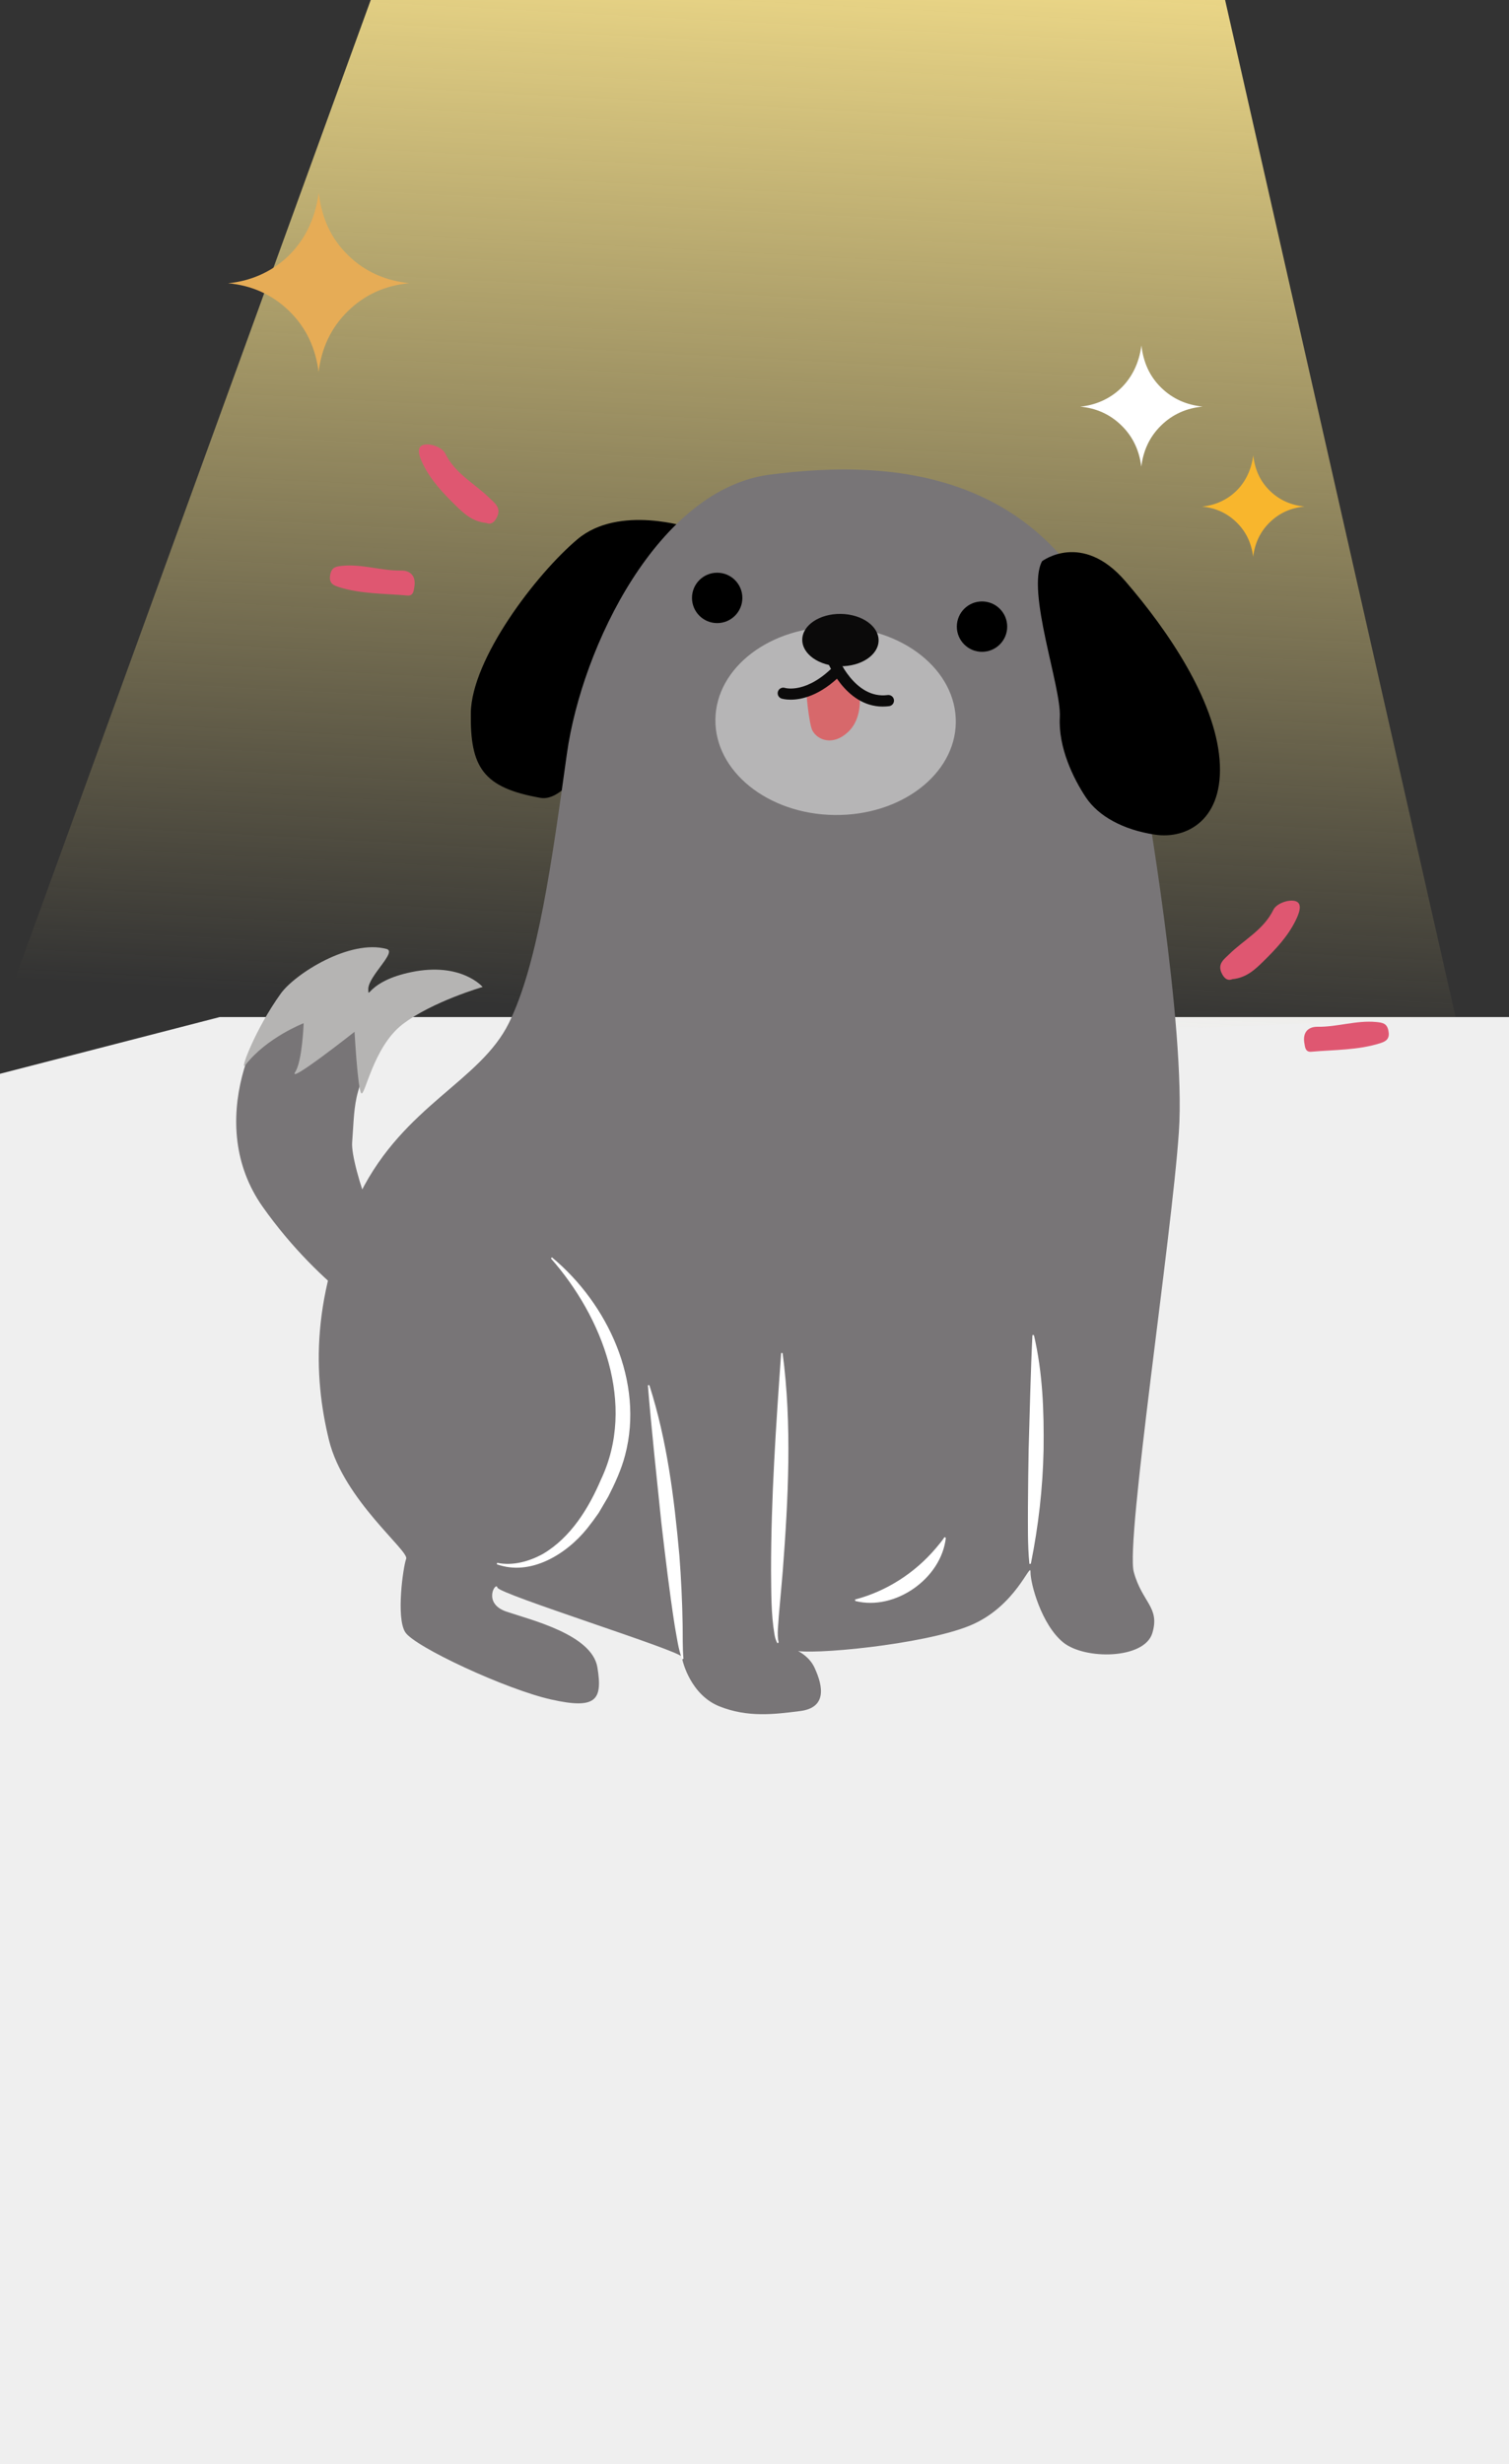
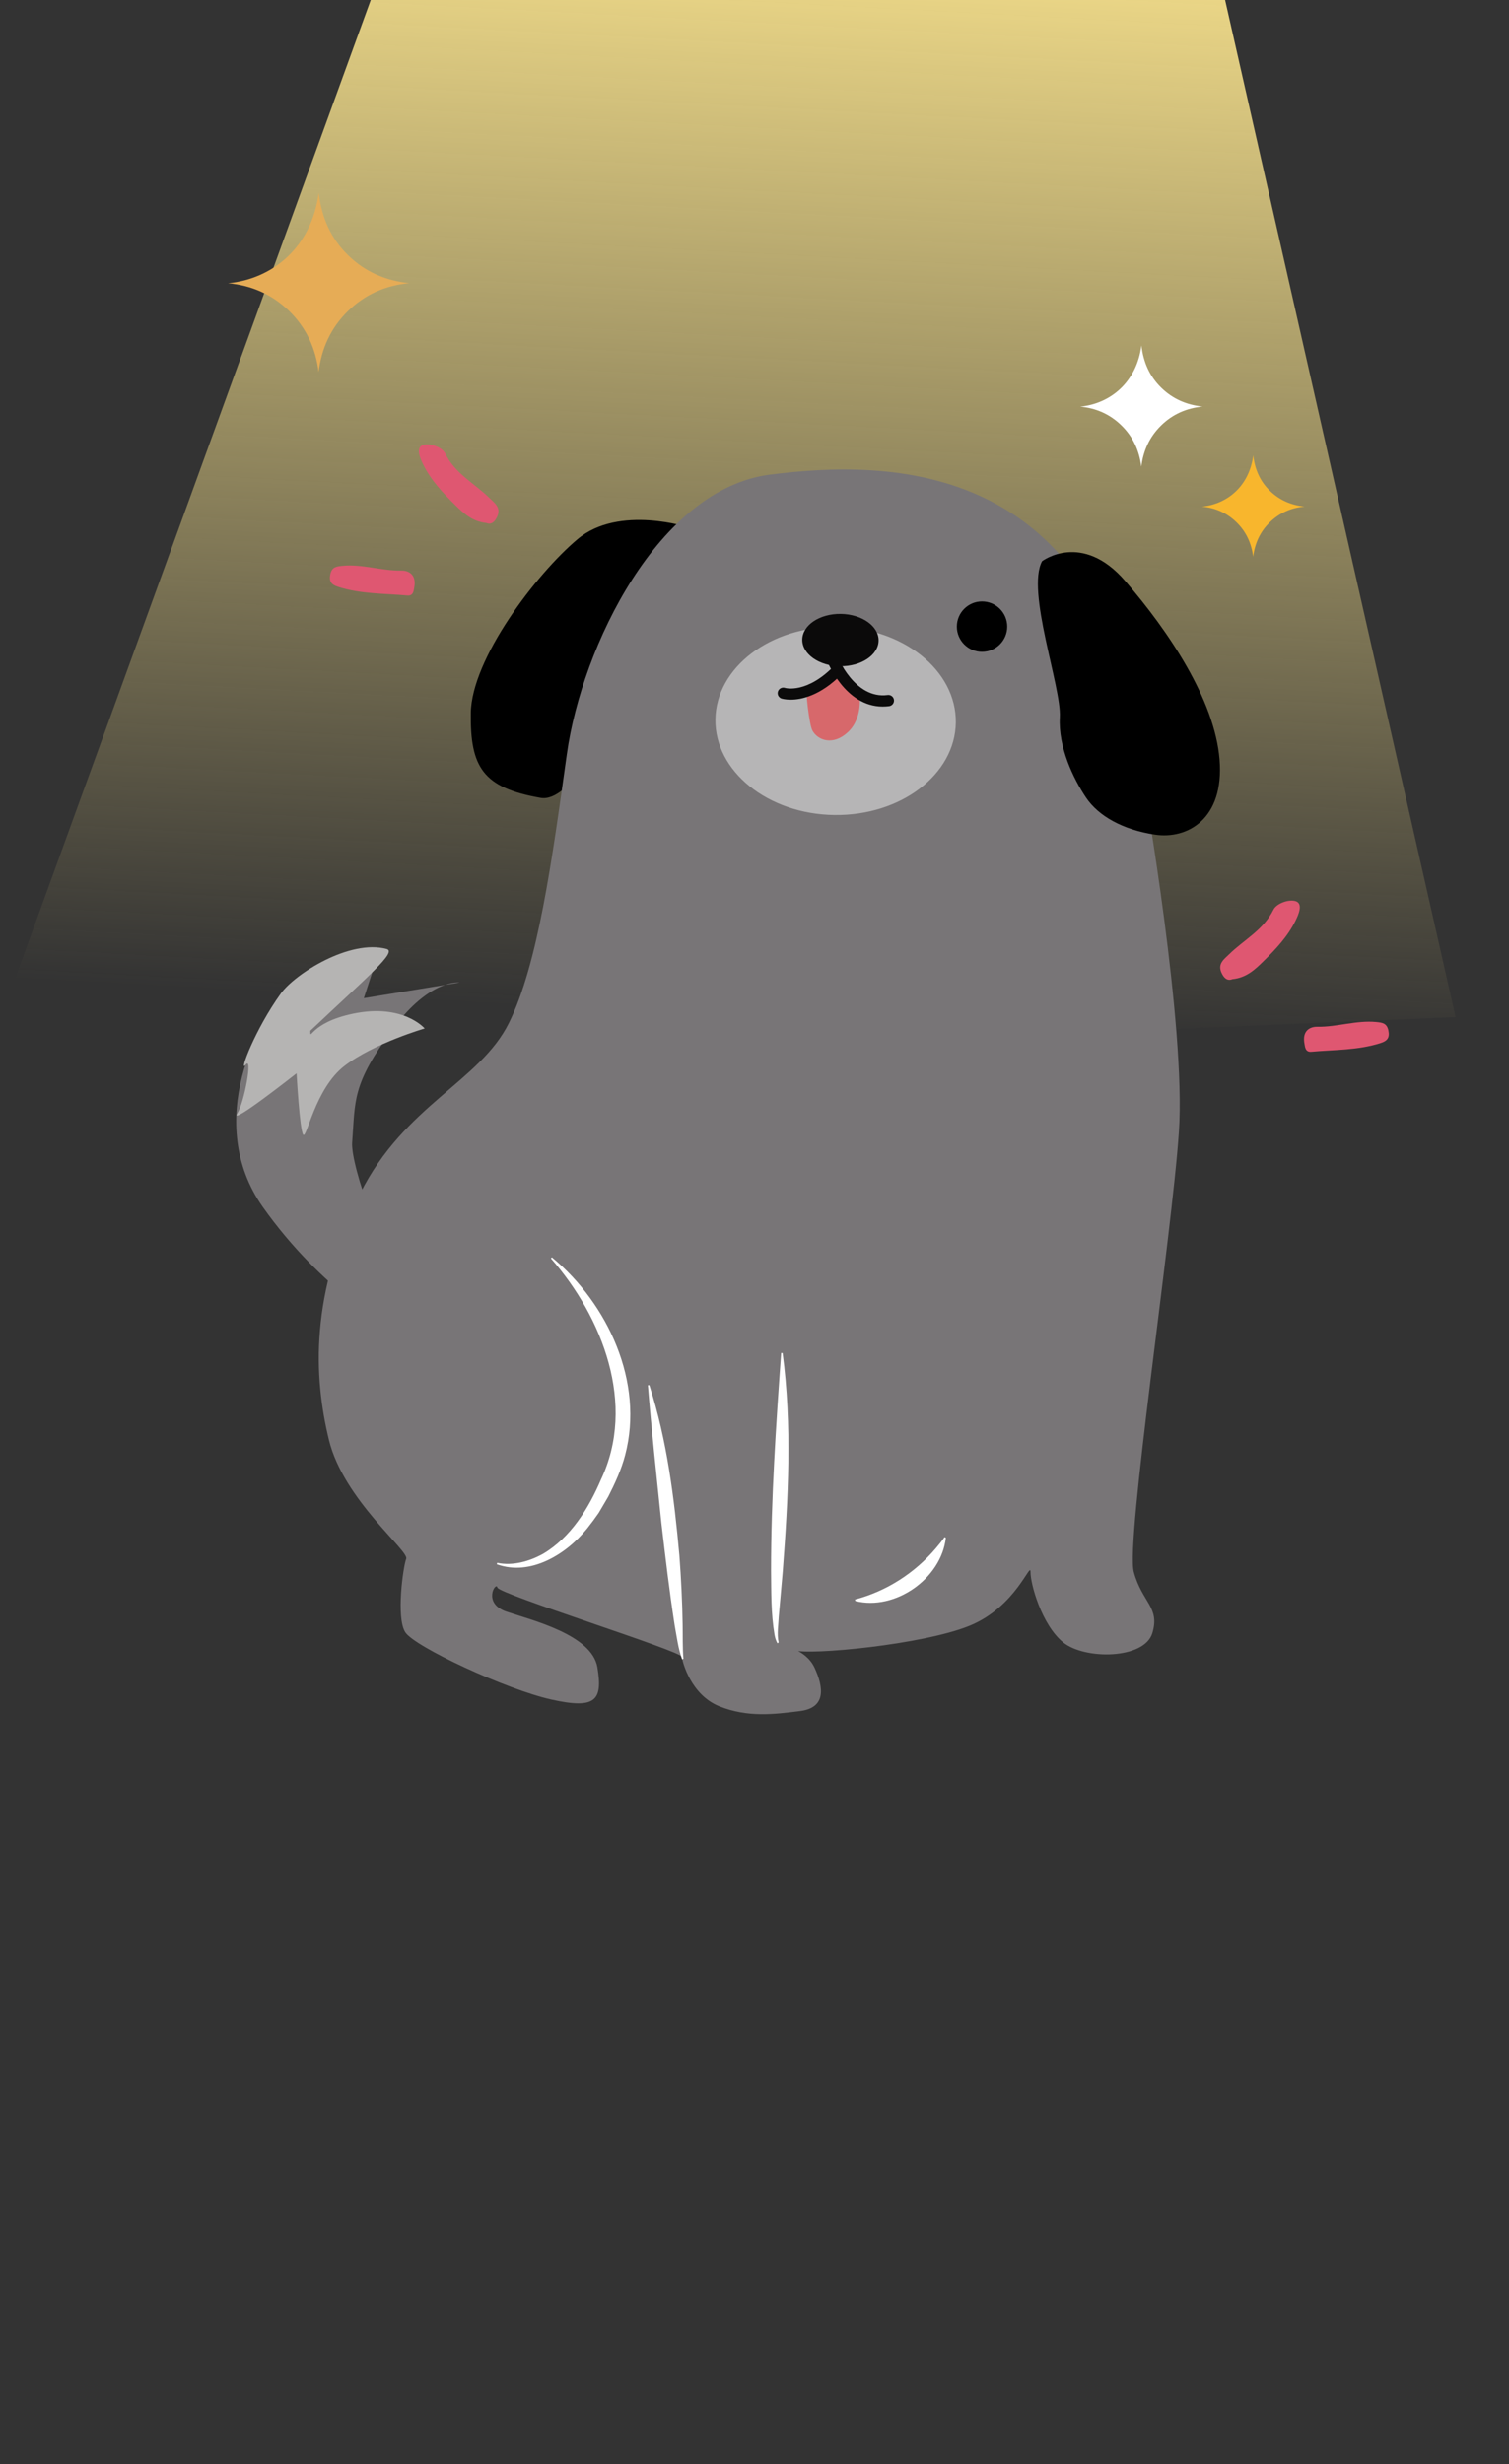
<svg xmlns="http://www.w3.org/2000/svg" version="1.1" id="圖層_1" x="0px" y="0px" viewBox="0 0 414 676" style="enable-background:new 0 0 414 676;" xml:space="preserve">
  <rect x="0" y="0" width="414" height="676" fill="#333333" stroke="none" />
  <style type="text/css">
	.st0{fill:#F3F5F8;}
	.st1{clip-path:url(#SVGID_00000134215197807877929040000004420809915344691612_);fill:#C9CACA;}
	.st2{clip-path:url(#SVGID_00000134215197807877929040000004420809915344691612_);fill:none;}
	.st3{clip-path:url(#SVGID_00000134215197807877929040000004420809915344691612_);}
	.st4{fill:#1C1D1D;}
	.st5{fill:#CAC4C6;}
	.st6{fill:#757676;}
	.st7{fill:#CBC5C6;}
	.st8{fill:#60B6E3;}
	.st9{fill:#FFFFFF;}
	.st10{clip-path:url(#SVGID_00000008134647022501298960000015246981995103074691_);fill:none;}
	.st11{clip-path:url(#SVGID_00000008134647022501298960000015246981995103074691_);}
	.st12{fill:#3E3A39;}
	.st13{fill:#B5B5B6;}
	.st14{opacity:0.2;fill:none;stroke:#FFFFFF;stroke-width:0.529;stroke-miterlimit:10;}
	.st15{fill:#FFFDF7;}
	.st16{fill:#9FA0A0;}
	.st17{opacity:0.2;fill:#FFFFFF;}
	.st18{fill:#EFEFEF;}
	.st19{fill:#898989;}
	.st20{fill:#727171;}
	.st21{fill:#595757;}
	.st22{fill:none;stroke:#C9CACA;stroke-width:1.641;stroke-miterlimit:10;}
	.st23{fill:none;stroke:#1A2551;stroke-width:0.821;stroke-miterlimit:10;}
	.st24{fill:#1A2551;}
	.st25{fill:#F7F8F8;}
	.st26{fill:#E78493;}
	.st27{fill:#CC7081;}
	.st28{fill:#DF5771;}
	.st29{clip-path:url(#SVGID_00000148658361655641422690000006202101420027786122_);fill:#E2E2E1;}
	.st30{clip-path:url(#SVGID_00000148658361655641422690000006202101420027786122_);}
	.st31{fill:#E97156;}
	.st32{fill:#FCF4EA;}
	.st33{opacity:0.3;fill:#898989;}
	.st34{clip-path:url(#SVGID_00000148658361655641422690000006202101420027786122_);fill:#E8BD6C;}
	.st35{clip-path:url(#SVGID_00000172430541484800737860000014387535552396592562_);fill:#EFEFEF;}
	
		.st36{clip-path:url(#SVGID_00000172430541484800737860000014387535552396592562_);fill:url(#SVGID_00000056427322723842910470000017903951436774964156_);}
	.st37{clip-path:url(#SVGID_00000172430541484800737860000014387535552396592562_);}
	.st38{fill:#787577;}
	.st39{fill:#B5B4B3;}
	.st40{fill:#B6B5B6;}
	.st41{fill:#0B0A0A;}
	.st42{fill:#D7686B;}
	.st43{clip-path:url(#SVGID_00000172430541484800737860000014387535552396592562_);fill:#FFFFFF;}
	.st44{clip-path:url(#SVGID_00000172430541484800737860000014387535552396592562_);fill:#E6AC56;}
	.st45{clip-path:url(#SVGID_00000172430541484800737860000014387535552396592562_);fill:#F8B62D;}
	.st46{fill:none;}
	.st47{fill:#DDDDDD;}
	.st48{fill:#C9CACA;}
	.st49{fill:#E2E2E1;}
	.st50{fill:url(#SVGID_00000118362569047463453840000016831138190917877923_);}
	.st51{fill:#E6AC56;}
	.st52{fill:#F8B62D;}
</style>
-   <polygon class="st18" points="-79.1,315 60.26,279.03 477.16,279.03 477.16,708.03 -79.1,708.03 " />
  <linearGradient id="SVGID_00000101812791204605987800000006222786172254161313_" gradientUnits="userSpaceOnUse" x1="212.68" y1="-13.634" x2="197.196" y2="279.011">
    <stop offset="0" style="stop-color:#EED988" />
    <stop offset="1" style="stop-color:#EED988;stop-opacity:0" />
  </linearGradient>
  <polygon style="fill:url(#SVGID_00000101812791204605987800000006222786172254161313_);" points="104.39,-7.37 -5.87,296.1   399.35,279.03 335.39,-3.19 " />
  <g>
    <g>
      <path d="M189.18,144.75c0,0-19.35-6.4-30.73,3.17c-11.38,9.57-29.08,32.86-29.28,47.7c-0.2,14.83,3.31,20.51,19.13,23.27    S189.18,144.75,189.18,144.75z" />
      <path class="st38" d="M313.91,215.86c0,0,11.5,65.58,9.52,94.68s-14.66,112.31-12.37,120.72c2.28,8.41,7.27,9.67,5.07,16.82    c-2.2,7.15-18.56,7.33-24.48,2.47c-5.92-4.87-8.96-16.08-8.92-19.27c0.04-3.19-3.92,9.52-16.75,14.74s-43.99,8.15-48.16,6.72    c-4.17-1.43,3.12-0.65,5.64,4.76c2.52,5.42,3.25,11.01-3.95,11.92s-14.39,1.8-22.13-1.29c-7.74-3.09-10.13-11.99-10.31-13.58    c-0.18-1.6-50.24-17.22-50.61-19.02s-4.25,4.33,2.51,6.62c6.75,2.28,23.46,6.3,24.93,15.29c1.48,9-0.35,11.57-12.68,8.81    s-37.51-14.46-40.05-18.48c-2.54-4.02-0.56-17.96,0.27-20.14c0.83-2.18-17.17-16.18-21.18-32.53    c-4.29-17.48-5.18-40.23,8.55-67.68c12.15-24.29,32.92-30.71,40.84-46.83c7.93-16.12,11.76-44.26,15.87-73.73    s25.17-72.81,55.81-76.66C241.95,126.33,305.95,123.99,313.91,215.86z" />
      <g>
        <path class="st38" d="M115.3,355.55c-10.03-8.31-19.16-36.12-18.69-42.1c0.89-11.51-0.18-15.78,11.11-31.1     c10.25-13.91,18.34-12.8,18.34-12.8l-26.24,4.29l3.55-10.93c0,0-14.16-0.24-22.56,6.95c-10.62,9.09-24.9,38.38-8.7,61.28     c16.2,22.9,35.5,33.43,35.5,33.43" />
-         <path class="st39" d="M106.08,260.35c-10.13-2.75-25.15,6.82-29.04,12.22c-7.12,9.88-11.63,22.09-9.64,19.53     c5.81-7.48,15.91-11.39,15.91-11.39s-0.37,10.36-2.29,13.34c-2.43,3.76,16.25-10.98,16.25-10.98s0.85,15.46,1.81,16.82     c0.97,1.36,3.22-12.61,11.34-18.86c8.12-6.24,22-10.26,22-10.26s-5.88-6.94-19.66-4.06c-11.91,2.49-11.66,7.77-11.72,4.69     C100.97,267.82,109.01,261.15,106.08,260.35z" />
+         <path class="st39" d="M106.08,260.35c-10.13-2.75-25.15,6.82-29.04,12.22c-7.12,9.88-11.63,22.09-9.64,19.53     s-0.37,10.36-2.29,13.34c-2.43,3.76,16.25-10.98,16.25-10.98s0.85,15.46,1.81,16.82     c0.97,1.36,3.22-12.61,11.34-18.86c8.12-6.24,22-10.26,22-10.26s-5.88-6.94-19.66-4.06c-11.91,2.49-11.66,7.77-11.72,4.69     C100.97,267.82,109.01,261.15,106.08,260.35z" />
      </g>
    </g>
    <ellipse transform="matrix(0.013 -1 1 0.013 28.41 424.51)" class="st40" cx="229.29" cy="197.86" rx="25.8" ry="32.98" />
    <ellipse transform="matrix(0.013 -1 1 0.013 51.907 403.938)" class="st41" cx="230.62" cy="175.67" rx="7.18" ry="10.47" />
    <path class="st42" d="M235.78,190.46c0,0,1.06,6.4-3.08,10.33c-4.14,3.93-8.41,2.3-9.83-0.4c-0.88-1.67-1.89-11.08-1.56-11.73   c0.15-0.3,9.21-4.4,9.21-4.4L235.78,190.46z" />
    <path class="st41" d="M242.16,193.84c-10.33,0-15.19-12.35-15.4-12.9c-0.3-0.79,0.09-1.68,0.88-1.98c0.79-0.3,1.68,0.09,1.99,0.88   c0.05,0.12,4.77,12.06,13.9,10.84c0.84-0.11,1.62,0.48,1.73,1.32c0.11,0.84-0.48,1.62-1.32,1.73   C243.33,193.8,242.73,193.84,242.16,193.84z" />
    <path class="st41" d="M216.92,191.95c-1.49,0-2.38-0.27-2.49-0.3c-0.81-0.26-1.26-1.12-1-1.93c0.26-0.81,1.11-1.25,1.92-1   c0.27,0.08,5.99,1.61,13.46-6.01c0.59-0.61,1.57-0.62,2.18-0.02c0.61,0.59,0.62,1.57,0.02,2.18   C225.09,190.9,219.86,191.95,216.92,191.95z" />
    <circle cx="269.42" cy="171.91" r="6.91" />
-     <circle cx="196.76" cy="164.03" r="6.91" />
-     <path class="st9" d="M283.66,366.27c2.43,10.42,2.78,20.89,2.65,31.45c-0.21,10.5-1.41,20.96-3.49,31.27c0,0-0.4,0.07-0.4,0.07   c-0.52-5.27-0.39-10.48-0.4-15.72c0.03-5.23,0.1-10.47,0.19-15.7c0.27-9.22,0.58-22.28,1.04-31.38   C283.25,366.25,283.66,366.27,283.66,366.27L283.66,366.27z" />
    <path class="st9" d="M259.49,421.9c-1.22,11.16-13.93,20.09-24.83,17.32c0,0-0.09-0.4-0.09-0.4c8.65-2.27,16.45-7.3,22.22-14.12   c0.83-0.96,1.64-1.96,2.35-3.01L259.49,421.9L259.49,421.9z" />
    <path class="st9" d="M214.71,371.21c2.62,19.71,1.55,40.02,0.05,59.75c-0.16,1.77-0.93,10.76-1.09,12.34   c-0.1,2.31-0.57,5.03-0.05,7.29c0,0-0.33,0.24-0.33,0.24c-0.45-0.78-0.66-1.61-0.81-2.43c-0.97-5.76-0.87-11.63-0.94-17.45   c-0.01-19.95,1.36-39.87,2.77-59.76C214.3,371.18,214.71,371.21,214.71,371.21L214.71,371.21z" />
    <path class="st9" d="M178.15,380c4.87,15.21,6.81,30.9,8.24,46.7c0.48,6.29,0.79,12.59,0.89,18.9c0.06,2.74-0.05,6.77,0.23,9.46   c0,0-0.37,0.17-0.37,0.17c-1.1-3.03-1.46-6.16-2.04-9.3c-1.45-9.37-2.56-18.78-3.66-28.19c-1.14-11.06-2.83-26.77-3.69-37.71   C177.75,380.04,178.15,380,178.15,380L178.15,380z" />
    <path class="st9" d="M151.43,344.95c15.38,12.77,25.33,34.25,20.08,54.23c-1.02,3.95-2.81,7.83-4.63,11.4   c-0.57,0.97-2.09,3.57-2.65,4.51c-1,1.44-2.05,2.86-3.15,4.24c-5.69,7.07-15.54,13.17-24.79,9.81c0,0,0.11-0.39,0.11-0.39   c4.29,0.89,8.78-0.37,12.56-2.45c7.6-4.48,12.51-12.44,15.91-20.38c9.76-20.58,0.45-44.58-13.73-60.69   C151.13,345.23,151.43,344.95,151.43,344.95L151.43,344.95z" />
    <path d="M285.9,153.96c0,0,10.94-8.31,22.81,5.44c11.88,13.75,24.55,32.56,25.88,48.97c1.33,16.41-8.91,21.94-17.71,20.61   s-15.53-5.08-18.96-10.22s-7.61-13.71-7.15-22S281.48,162.14,285.9,153.96z" />
  </g>
  <g>
    <path class="st28" d="M133.42,143.48c-3.82-0.39-6.16-2.59-8.52-4.91c-3.42-3.36-6.68-6.83-8.81-11.15   c-0.84-1.7-2.06-4.56-0.15-5.29c1.81-0.7,5.34,0.5,6.23,2.31c2.72,5.55,8.04,8.19,12.12,12.19c1.41,1.38,3.2,2.59,2.15,5.02   C135.8,143.1,134.86,144.06,133.42,143.48z" />
    <path class="st28" d="M113.61,161.38c-0.1,0.41-0.11,2.15-1.81,2c-6.38-0.57-12.85-0.39-19.07-2.39c-1.82-0.58-2.51-1.47-2.11-3.42   c0.41-2.02,1.64-2.18,3.38-2.35c5.45-0.51,10.66,1.4,16.08,1.31C112.1,156.5,114.39,157.56,113.61,161.38z" />
  </g>
  <path class="st9" d="M296.35,111.56c8.25-0.78,15.51-6.69,16.8-16.79c0.55,4.7,2.27,8.5,5.44,11.6c3.16,3.09,6.98,4.72,11.35,5.18  c-4.42,0.41-8.26,2.1-11.42,5.21c-3.14,3.09-4.86,6.87-5.4,11.26c-0.55-4.4-2.28-8.21-5.45-11.3  C304.53,113.64,300.72,111.96,296.35,111.56z" />
  <g>
    <path class="st28" d="M338.11,268.63c3.82-0.39,6.16-2.59,8.52-4.91c3.42-3.36,6.68-6.83,8.81-11.15c0.84-1.7,2.06-4.56,0.15-5.29   c-1.81-0.7-5.34,0.5-6.23,2.31c-2.72,5.55-8.04,8.19-12.12,12.19c-1.41,1.38-3.2,2.59-2.15,5.02   C335.73,268.26,336.67,269.21,338.11,268.63z" />
    <path class="st28" d="M357.92,286.54c0.1,0.41,0.11,2.15,1.81,2c6.38-0.57,12.85-0.39,19.07-2.39c1.82-0.58,2.51-1.47,2.11-3.42   c-0.41-2.02-1.64-2.18-3.38-2.35c-5.45-0.51-10.66,1.4-16.08,1.31C359.43,281.66,357.13,282.72,357.92,286.54z" />
  </g>
  <path class="st51" d="M62.57,77.71c12.2-1.16,22.96-9.9,24.87-24.85c0.81,6.95,3.36,12.58,8.06,17.17  c4.67,4.57,10.33,6.98,16.8,7.66c-6.55,0.6-12.22,3.11-16.9,7.71c-4.64,4.57-7.2,10.17-7.99,16.66c-0.81-6.52-3.38-12.15-8.07-16.73  C74.67,80.79,69.04,78.3,62.57,77.71z" />
  <path class="st52" d="M329.77,138.98c6.9-0.66,12.98-5.6,14.06-14.05c0.46,3.93,1.9,7.12,4.56,9.71c2.64,2.58,5.84,3.95,9.5,4.33  c-3.7,0.34-6.91,1.76-9.56,4.36c-2.63,2.58-4.07,5.75-4.52,9.42c-0.46-3.69-1.91-6.87-4.57-9.46  C336.61,140.72,333.43,139.31,329.77,138.98z" />
</svg>